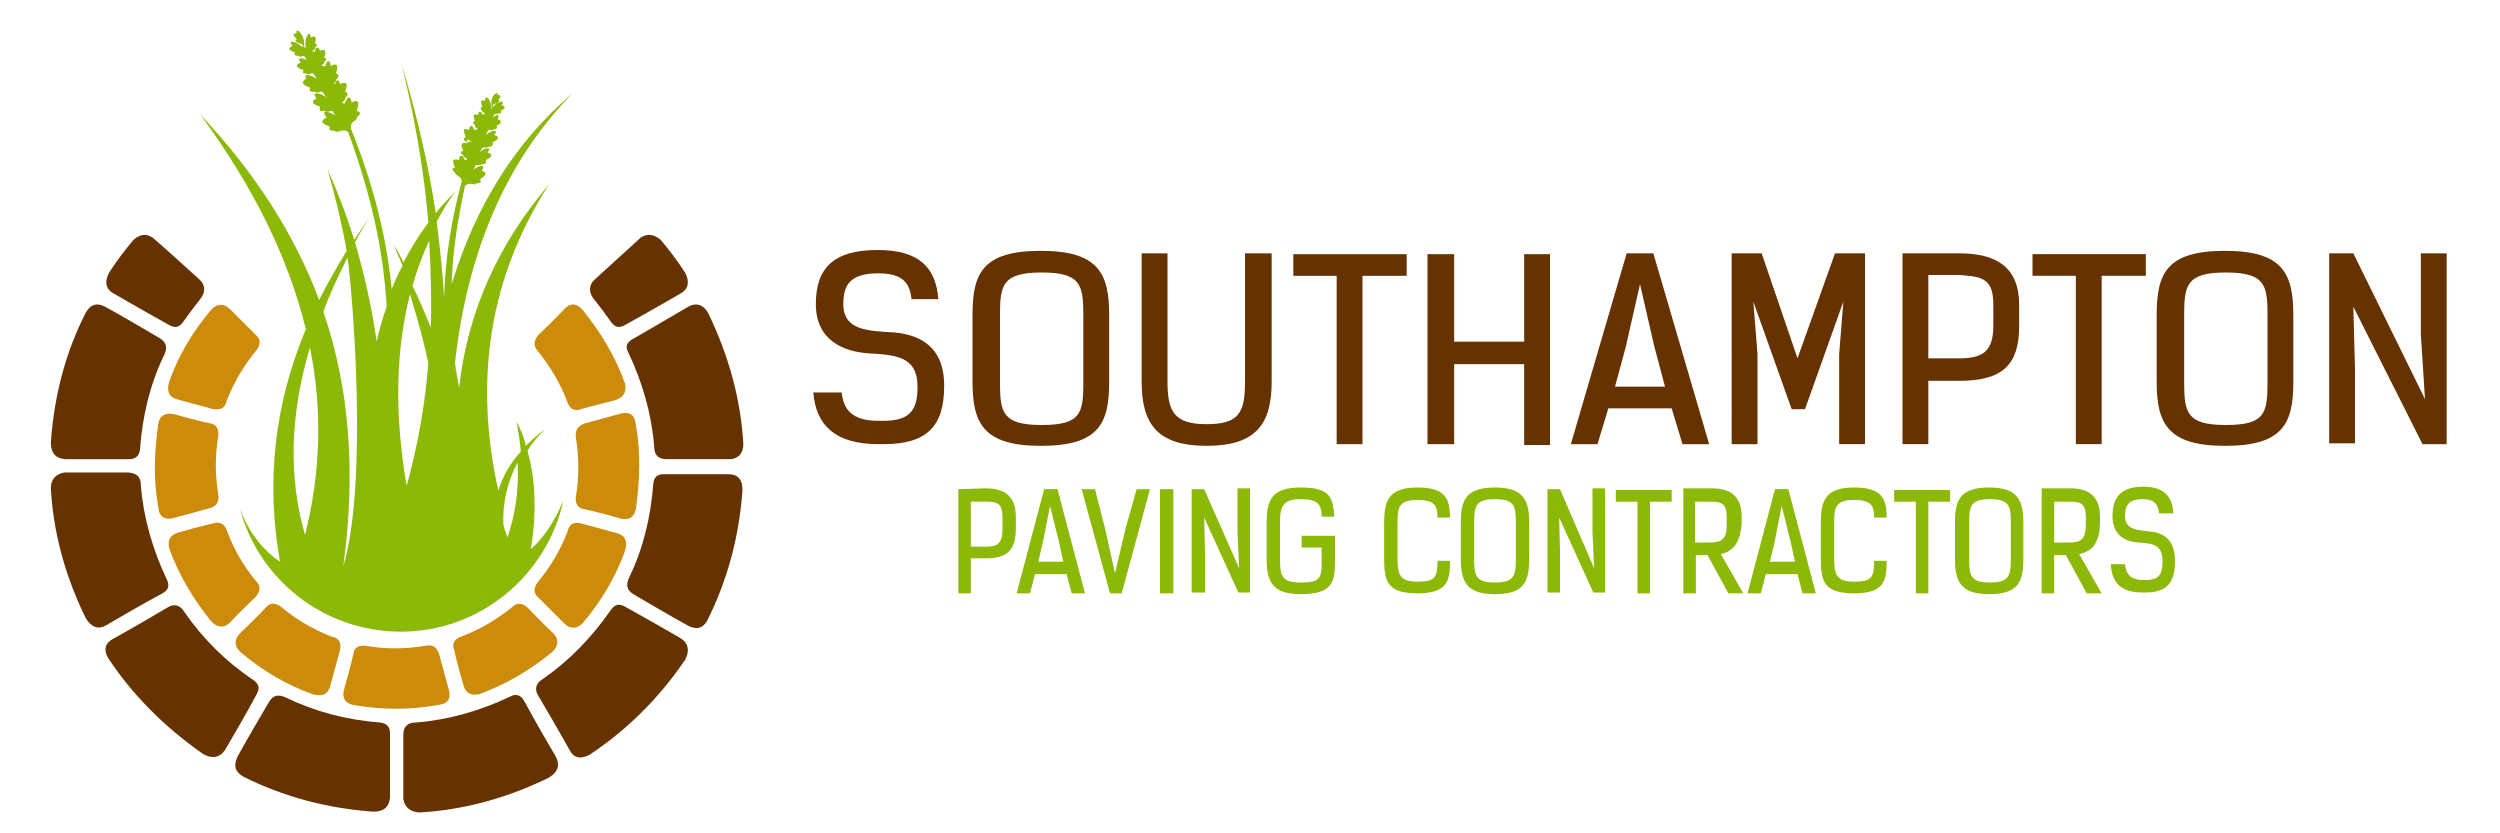
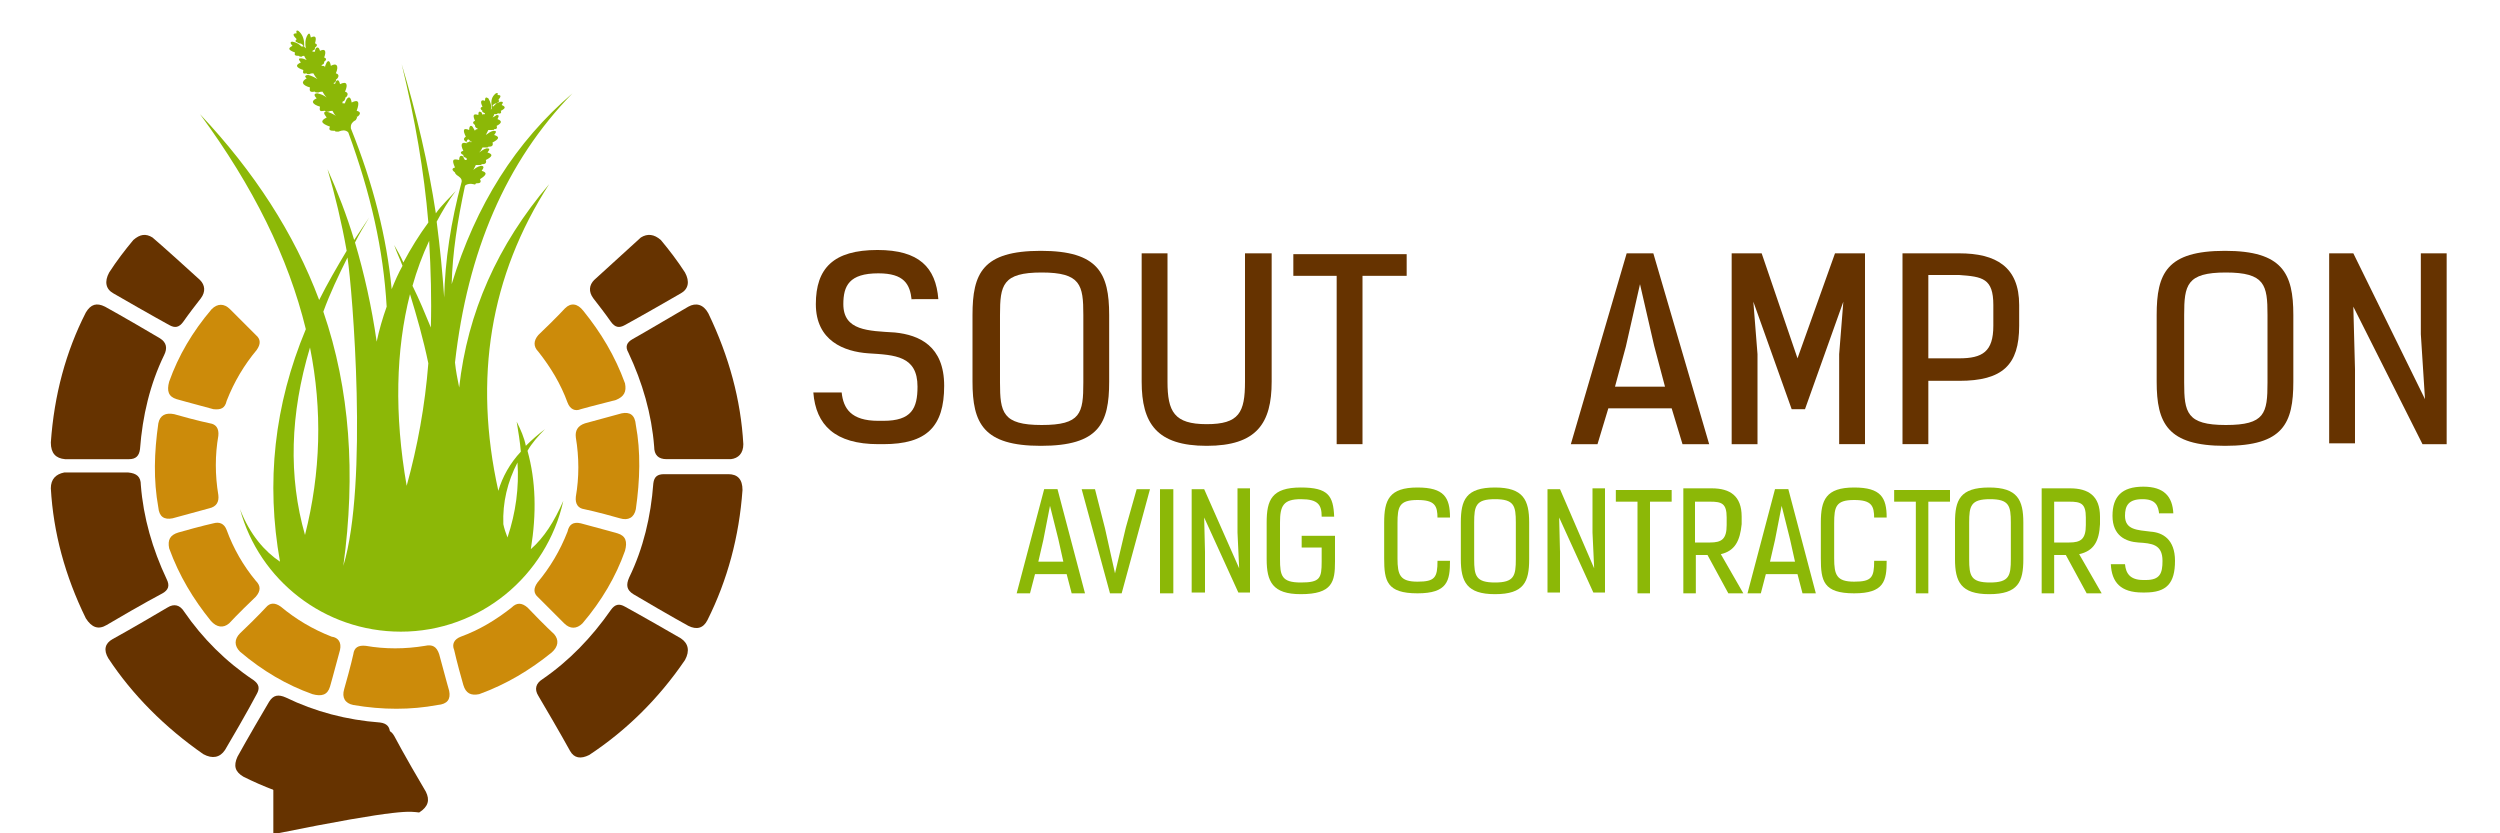
<svg xmlns="http://www.w3.org/2000/svg" version="1.1" id="Layer_1" x="0px" y="0px" viewBox="0 0 300 100" style="enable-background:new 0 0 300 100;" xml:space="preserve">
  <style type="text/css">
	.st0{fill-rule:evenodd;clip-rule:evenodd;fill:#663300;}
	.st1{fill-rule:evenodd;clip-rule:evenodd;fill:#CC8B0A;}
	.st2{fill-rule:evenodd;clip-rule:evenodd;fill:#8CB807;}
	.st3{fill:#663300;}
	.st4{fill:#8CB807;}
</style>
  <g>
    <path class="st0" d="M89.2,53.3C88.9,48,87.5,42.8,85,37.6c-0.6-1.1-1.5-1.3-2.4-0.8c-4.4,2.6-6.7,3.9-6.7,3.9   c-0.7,0.4-0.9,0.9-0.5,1.6c1.7,3.6,2.8,7.4,3.1,11.3c0,1,0.5,1.5,1.5,1.5c5.1,0,7.7,0,7.7,0C88.6,55,89.2,54.4,89.2,53.3L89.2,53.3   z" />
    <path class="st0" d="M84.9,74.4c2.4-4.8,3.8-10,4.2-15.6c0-1.3-0.6-1.9-1.7-1.9c-5.1,0-7.7,0-7.7,0c-0.8,0-1.2,0.3-1.3,1.1   c-0.3,4-1.2,7.8-2.9,11.3c-0.4,0.9-0.3,1.5,0.5,2c4.4,2.6,6.6,3.8,6.6,3.8C83.6,75.6,84.4,75.4,84.9,74.4L84.9,74.4z" />
    <path class="st0" d="M70.7,90.6c4.4-2.9,8.3-6.7,11.5-11.4c0.6-1.1,0.4-2-0.5-2.6C77.2,74,75,72.8,75,72.8   c-0.7-0.4-1.2-0.3-1.7,0.4c-2.3,3.3-5,6.1-8.2,8.3c-0.8,0.5-1,1.2-0.5,2c2.6,4.4,3.8,6.6,3.8,6.6C68.9,91,69.7,91.1,70.7,90.6   L70.7,90.6z" />
-     <path class="st0" d="M50.3,97.5c5.3-0.3,10.5-1.7,15.6-4.2c1.1-0.7,1.3-1.5,0.8-2.5c-2.6-4.4-3.8-6.7-3.8-6.7   c-0.4-0.7-1-0.9-1.7-0.5c-3.6,1.7-7.4,2.8-11.3,3.1c-1,0-1.5,0.5-1.5,1.5c0,5.1,0,7.7,0,7.7C48.6,96.9,49.2,97.4,50.3,97.5   L50.3,97.5z" />
+     <path class="st0" d="M50.3,97.5c1.1-0.7,1.3-1.5,0.8-2.5c-2.6-4.4-3.8-6.7-3.8-6.7   c-0.4-0.7-1-0.9-1.7-0.5c-3.6,1.7-7.4,2.8-11.3,3.1c-1,0-1.5,0.5-1.5,1.5c0,5.1,0,7.7,0,7.7C48.6,96.9,49.2,97.4,50.3,97.5   L50.3,97.5z" />
    <path class="st0" d="M29.2,93.2c4.8,2.4,10,3.8,15.6,4.2c1.3,0,1.9-0.6,2-1.7c0-5.1,0-7.7,0-7.7c0-0.8-0.4-1.2-1.2-1.3   c-4-0.3-7.8-1.3-11.3-3c-0.9-0.4-1.5-0.3-2,0.5c-2.6,4.4-3.8,6.6-3.8,6.6C28,91.9,28.2,92.6,29.2,93.2L29.2,93.2z" />
    <path class="st0" d="M13,79c2.9,4.4,6.8,8.3,11.4,11.5c1.1,0.6,2,0.4,2.6-0.5c2.6-4.4,3.8-6.7,3.8-6.7c0.4-0.7,0.3-1.2-0.4-1.7   c-3.3-2.2-6.1-5-8.3-8.2c-0.5-0.8-1.2-1-2-0.5c-4.4,2.6-6.6,3.8-6.6,3.8C12.6,77.2,12.4,78,13,79L13,79z" />
    <path class="st0" d="M6.1,58.6c0.3,5.3,1.7,10.5,4.2,15.6c0.7,1.1,1.5,1.4,2.5,0.8c4.4-2.6,6.7-3.8,6.7-3.8   c0.7-0.4,0.9-0.9,0.5-1.7c-1.7-3.6-2.8-7.4-3.1-11.3c0-1-0.5-1.4-1.5-1.5c-5.1,0-7.7,0-7.7,0C6.7,56.9,6.1,57.5,6.1,58.6L6.1,58.6z   " />
    <path class="st0" d="M10.3,37.5c-2.4,4.7-3.8,9.9-4.2,15.6c0,1.3,0.6,1.9,1.7,2c5.1,0,7.7,0,7.7,0c0.8,0,1.2-0.4,1.3-1.2   c0.3-4,1.2-7.8,2.9-11.3c0.4-0.8,0.3-1.5-0.5-2c-4.4-2.6-6.6-3.8-6.6-3.8C11.6,36.3,10.9,36.5,10.3,37.5L10.3,37.5z" />
    <path class="st0" d="M16,28.8c-1,1.2-2,2.5-2.9,3.9c-0.6,1.1-0.4,2,0.5,2.5c4.5,2.6,6.7,3.8,6.7,3.8c0.7,0.4,1.2,0.3,1.7-0.4   c0.7-1,1.4-1.9,2.1-2.8c0.6-0.8,0.5-1.6-0.1-2.2c-4.5-4.1-5.7-5.1-5.7-5.1C17.5,28,16.8,28.1,16,28.8L16,28.8z" />
    <path class="st1" d="M64.6,40.2c2.2-2.1,3.2-3.2,3.2-3.2c0.7-0.7,1.5-0.6,2.2,0.3c2.1,2.6,3.8,5.4,5,8.7c0.2,1-0.1,1.6-1.1,2   c-2.8,0.7-4.2,1.1-4.2,1.1c-0.7,0.3-1.3,0-1.6-0.8c-0.8-2.2-2-4.2-3.5-6.1C64,41.6,64,40.9,64.6,40.2L64.6,40.2z" />
    <path class="st1" d="M70.2,50.8c2.9-0.8,4.4-1.2,4.4-1.2c1-0.2,1.6,0.2,1.7,1.4c0.6,3.2,0.5,6.6,0,10.1c-0.2,1-0.9,1.4-1.9,1.1   c-2.8-0.8-4.3-1.1-4.3-1.1c-0.7-0.1-1.1-0.6-1-1.5c0.4-2.3,0.4-4.7,0-7.1C69,51.7,69.3,51.1,70.2,50.8L70.2,50.8z" />
    <path class="st1" d="M69.7,62.8c3,0.8,4.4,1.2,4.4,1.2c1,0.3,1.2,1,0.9,2.1c-1.1,3.1-2.8,6-5.1,8.7c-0.7,0.7-1.5,0.7-2.2,0   c-2.1-2.1-3.1-3.1-3.1-3.1c-0.6-0.5-0.6-1.1-0.1-1.8c1.5-1.8,2.7-3.8,3.6-6.1C68.3,62.9,68.8,62.6,69.7,62.8L69.7,62.8z" />
    <path class="st1" d="M63.3,72.9c2.1,2.2,3.2,3.2,3.2,3.2c0.6,0.7,0.5,1.5-0.3,2.2c-2.6,2.1-5.4,3.8-8.7,5c-1,0.2-1.6-0.1-1.9-1.1   c-0.8-2.8-1.1-4.2-1.1-4.2c-0.3-0.7,0-1.3,0.8-1.6c2.2-0.8,4.2-2,6.1-3.5C62,72.3,62.6,72.3,63.3,72.9L63.3,72.9z" />
    <path class="st1" d="M52.7,78.5c0.8,3,1.2,4.4,1.2,4.4c0.2,1-0.2,1.6-1.4,1.7c-3.2,0.6-6.6,0.6-10.1,0c-1-0.2-1.4-0.9-1.1-1.9   c0.8-2.8,1.1-4.2,1.1-4.2c0.1-0.8,0.6-1.1,1.5-1c2.3,0.4,4.7,0.4,7.1,0C51.9,77.3,52.4,77.6,52.7,78.5L52.7,78.5z" />
    <path class="st1" d="M40.8,78c-0.8,3-1.2,4.4-1.2,4.4c-0.3,1-1,1.2-2.1,0.9c-3.1-1.1-6-2.8-8.7-5.1c-0.7-0.7-0.7-1.5,0-2.2   c2.1-2,3.1-3.1,3.1-3.1c0.5-0.6,1.1-0.6,1.8-0.1c1.8,1.5,3.8,2.7,6.1,3.6C40.6,76.5,41,77.1,40.8,78L40.8,78z" />
    <path class="st1" d="M30.7,71.6c-2.2,2.1-3.2,3.2-3.2,3.2c-0.7,0.6-1.5,0.5-2.2-0.3c-2.1-2.6-3.8-5.4-5-8.7c-0.2-1,0.1-1.6,1.1-1.9   c2.8-0.8,4.2-1.1,4.2-1.1c0.7-0.2,1.3,0,1.6,0.8c0.8,2.2,2,4.3,3.5,6.1C31.3,70.3,31.3,70.9,30.7,71.6L30.7,71.6z" />
    <path class="st1" d="M25.1,61c-2.9,0.8-4.4,1.2-4.4,1.2c-1,0.2-1.6-0.2-1.7-1.3c-0.6-3.3-0.5-6.6,0-10.1c0.2-1,0.9-1.3,1.9-1.1   c2.8,0.8,4.3,1.1,4.3,1.1c0.7,0.1,1.1,0.6,1,1.5c-0.4,2.3-0.4,4.7,0,7.1C26.3,60.2,26,60.8,25.1,61L25.1,61z" />
    <path class="st1" d="M25.6,49.1c-3-0.8-4.4-1.2-4.4-1.2c-1-0.3-1.2-1-0.9-2.1c1.1-3.1,2.8-6,5.1-8.7c0.7-0.7,1.5-0.7,2.2,0   c2.1,2.1,3.1,3.1,3.1,3.1c0.6,0.5,0.6,1.1,0.1,1.8c-1.5,1.8-2.7,3.8-3.6,6.1C27,49,26.5,49.2,25.6,49.1L25.6,49.1z" />
    <path class="st2" d="M33.6,67.4c-1.7-9.5-0.7-18.8,3.1-27.9c-2.1-8.6-6.3-17.1-12.7-25.8C30.5,20.6,35.3,28,38.3,36   c1-2,2.1-3.9,3.3-5.9c-0.6-3.4-1.4-6.7-2.3-9.8c1.2,2.7,2.3,5.5,3.2,8.5c0.6-0.9,1.2-1.8,1.8-2.7c-0.6,1-1.2,2-1.7,3   c1.1,3.7,2,7.7,2.6,11.9c0.3-1.4,0.7-2.8,1.2-4.2c-0.4-6.9-1.9-13.5-4.6-20.9c0,0-0.1-0.1-0.1-0.1c-0.3-0.2-0.6-0.2-1.1,0   c-0.3,0-0.4,0-0.4-0.1c0,0-0.1,0-0.1,0c-0.5,0-0.7-0.1-0.5-0.5c-1.1-0.4-1.2-0.7-0.4-1.1c-0.4-0.5-0.4-0.7,0-0.7   c0.4,0.1,0.8,0.3,1.1,0.5c-0.2-0.2-0.3-0.4-0.4-0.6c-0.1,0-0.3,0-0.5,0.1c-0.2,0-0.4,0-0.4-0.1c0,0-0.1,0-0.1,0   c-0.5,0.1-0.6,0-0.5-0.5c-1-0.3-1.1-0.7-0.4-1c-0.4-0.4-0.3-0.6,0.1-0.6c0.4,0.1,0.7,0.2,1.1,0.5c-0.2-0.2-0.4-0.5-0.5-0.7   c-0.1,0-0.3,0-0.5,0.1c-0.2,0-0.4,0-0.4-0.1c0,0-0.1,0-0.1,0c-0.5,0.1-0.6-0.1-0.5-0.5c-1-0.3-1.1-0.7-0.4-1.1   C36.5,9.2,36.6,9,37,9c0.4,0.1,0.8,0.3,1.1,0.5c-0.2-0.2-0.4-0.5-0.5-0.7c-0.1,0-0.3,0-0.5,0.1c-0.2,0-0.3,0-0.3-0.1h0   c-0.4,0.1-0.5,0-0.4-0.4c-0.9-0.3-1-0.6-0.3-0.9c-0.3-0.4-0.3-0.5,0-0.5c0.2,0,0.5,0.1,0.7,0.2c-0.1-0.1-0.2-0.3-0.3-0.5   c-0.1,0-0.2,0-0.3,0.1c-0.2,0-0.3,0-0.3-0.1c0,0,0,0-0.1,0c-0.4,0-0.5-0.1-0.4-0.4c-0.8-0.3-0.9-0.5-0.3-0.8   c-0.3-0.3-0.3-0.5,0-0.5c0.5,0.1,0.8,0.3,1.1,0.6c0-0.1,0.1,0,0.2,0c0,0,0-0.1,0-0.1c-0.1-0.2-0.3-0.3-0.5-0.3   c-0.1,0-0.2-0.1-0.2-0.1h0c-0.3-0.1-0.3-0.2-0.1-0.4c-0.5-0.5-0.5-0.7,0-0.7c-0.1-0.3,0-0.4,0.2-0.3c0.5,0.4,0.7,1,0.7,1.6   c0,0.1,0,0.2,0,0.3c0,0,0.1,0.1,0.2,0.2v0c-0.1-0.5-0.1-1.1,0.2-1.6c0.2-0.3,0.3-0.2,0.4,0.3c0.6-0.3,0.7,0,0.5,0.7   c0.3,0.1,0.3,0.3,0,0.5c0,0,0,0,0,0c0,0.1,0,0.2-0.1,0.3c-0.1,0-0.2,0.1-0.2,0.1c0,0,0,0.1,0,0.1c0.1,0,0.2,0,0.3,0   c0-0.1,0-0.2,0.1-0.4c0.2-0.2,0.4-0.1,0.5,0.3c0.6-0.3,0.8,0,0.5,0.8c0.3,0.1,0.3,0.3,0,0.5l0,0c0,0.1,0,0.2-0.1,0.3   c-0.1,0-0.1,0.1-0.2,0.1c0,0,0,0.1,0,0.1c0.2,0,0.4,0,0.4,0.2c0-0.2,0.1-0.4,0.2-0.6c0.2-0.3,0.4-0.2,0.5,0.4c0.7-0.4,1,0,0.6,0.9   c0.4,0.1,0.4,0.4,0.1,0.7c0,0,0,0-0.1,0c0.1,0.1,0,0.2-0.1,0.4c-0.1,0-0.1,0-0.2,0.1c0.1,0,0.1,0,0.2,0.1c0-0.1,0.1-0.2,0.1-0.3   c0.2-0.3,0.4-0.2,0.5,0.3c0.8-0.4,1,0,0.6,0.9c0.4,0.1,0.4,0.4,0.1,0.7c0,0,0,0-0.1,0c0.1,0.1,0,0.2-0.1,0.4   c-0.1,0-0.1,0.1-0.2,0.1c0,0.1,0,0.1,0,0.2c0.1,0,0.2,0,0.3,0c0-0.1,0.1-0.3,0.2-0.5c0.3-0.4,0.5-0.2,0.6,0.4c0.8-0.4,1-0.1,0.6,1   c0.5,0.1,0.5,0.4,0.1,0.7c0,0,0,0-0.1,0c0.1,0.1,0,0.2-0.1,0.4c-0.4,0.2-0.6,0.5-0.6,0.8c0,0,0,0.1,0,0.2   c2.7,6.7,4.3,13.1,4.9,19.3c0.4-1,0.8-1.9,1.3-2.8c-0.3-0.8-0.7-1.6-1-2.5c0.4,0.7,0.8,1.4,1.1,2.1c0.9-1.7,1.9-3.3,3-4.8   c-0.5-6.1-1.6-12.4-3.2-19c1.8,6,3.2,12,4.1,17.9c0.7-1,1.6-1.8,2.4-2.7c-0.9,1.2-1.6,2.4-2.3,3.7c0.4,3.1,0.7,6.1,0.9,9.1   c0.1-4.4,0.8-9.1,2.1-13.9c0,0,0-0.1,0-0.1c0-0.3-0.3-0.5-0.6-0.7c-0.1-0.1-0.2-0.2-0.2-0.3h0c-0.4-0.3-0.4-0.5,0-0.6   c-0.4-0.9-0.3-1.1,0.5-0.9c0-0.5,0.2-0.6,0.5-0.4c0,0.1,0.1,0.3,0.2,0.4c0,0,0.1,0,0.2,0c0-0.1,0-0.1,0-0.2c0,0-0.1-0.1-0.2-0.1   c-0.2-0.1-0.2-0.2-0.2-0.3l0,0c-0.4-0.2-0.4-0.4,0-0.5c-0.4-0.8-0.2-1.1,0.4-0.9c0-0.5,0.2-0.6,0.4-0.3c0,0,0.1,0.1,0.1,0.2   c0,0,0.1-0.1,0.1-0.1c0,0-0.1,0-0.1-0.1C56,17.2,56,17.1,56,17c0,0,0,0-0.1,0c-0.3-0.2-0.3-0.4,0-0.6c-0.4-0.8-0.3-1.1,0.4-0.8   c0-0.5,0.2-0.6,0.4-0.4c0.1,0.2,0.2,0.3,0.3,0.5c0-0.1,0.1-0.2,0.3-0.2c0,0,0-0.1,0-0.1c0,0-0.1,0-0.2-0.1C57,15.2,57,15.1,57,15   l0,0c-0.3-0.2-0.3-0.4,0-0.5c-0.3-0.7-0.2-0.9,0.4-0.7c0-0.4,0.1-0.5,0.4-0.3c0,0.1,0.1,0.2,0.1,0.3c0-0.1,0.1-0.1,0.3-0.1   c0,0,0-0.1,0-0.1c-0.1,0-0.1-0.1-0.2-0.1c-0.1-0.1-0.2-0.1-0.1-0.2h0c-0.3-0.2-0.3-0.4,0-0.5c-0.3-0.6-0.2-0.9,0.3-0.7   c0-0.4,0.1-0.5,0.4-0.3c0.3,0.5,0.4,0.9,0.3,1.4l0,0c0-0.1,0.1-0.1,0.1-0.2c0-0.1,0-0.2,0-0.3c-0.1-0.6,0-1.1,0.5-1.5   c0.2-0.1,0.3,0,0.2,0.2c0.4,0,0.5,0.1,0.1,0.6c0.2,0.1,0.1,0.2-0.1,0.3l0,0c0,0,0,0.1-0.1,0.1c-0.2,0-0.4,0.1-0.5,0.3   c0,0,0,0,0,0.1c0-0.1,0.1-0.1,0.1,0c0.2-0.3,0.5-0.5,0.9-0.6c0.3,0,0.3,0.1,0.1,0.4c0.5,0.2,0.5,0.4-0.1,0.7c0.1,0.2,0,0.4-0.3,0.3   c0,0,0,0-0.1,0c0,0.1-0.1,0.1-0.2,0.1c-0.1,0-0.1,0-0.2,0c0,0.1-0.1,0.3-0.2,0.4c0.2-0.1,0.4-0.2,0.5-0.3c0.3,0,0.3,0.1,0.1,0.5   c0.6,0.2,0.5,0.5-0.1,0.8c0.1,0.3,0,0.4-0.3,0.4h0c0,0.1-0.1,0.1-0.3,0.1c-0.1,0-0.3,0-0.4,0c-0.1,0.2-0.2,0.4-0.3,0.6   c0.3-0.2,0.5-0.4,0.9-0.5c0.4,0,0.4,0.1,0.1,0.5c0.7,0.2,0.6,0.5-0.2,0.9c0.1,0.3,0,0.5-0.4,0.5c0,0,0,0-0.1,0   c0,0.1-0.1,0.1-0.3,0.1c-0.1,0-0.3,0-0.4,0c-0.1,0.2-0.2,0.4-0.4,0.6c0.3-0.2,0.5-0.4,0.9-0.5c0.4,0,0.4,0.1,0.1,0.5   c0.7,0.2,0.6,0.5-0.2,0.9c0.1,0.3,0,0.5-0.4,0.5c0,0,0,0-0.1,0c0,0.1-0.1,0.1-0.3,0.1c-0.1,0-0.3,0-0.4,0c-0.1,0.2-0.2,0.4-0.3,0.6   c0.2-0.2,0.5-0.4,0.9-0.5c0.4,0,0.4,0.2,0.1,0.6c0.7,0.2,0.6,0.5-0.2,1c0.2,0.4,0,0.5-0.4,0.5c0,0,0,0-0.1,0c0,0.1-0.1,0.2-0.3,0.1   c-0.4-0.1-0.7,0-0.9,0.1c0,0-0.1,0.1-0.1,0.1c-0.9,4.2-1.5,8-1.6,11.8c2.9-9.5,7.7-17.1,14.5-22.9c-8,8.2-12.6,19-14.1,32.3   c0.1,1,0.3,2,0.5,3c1-9,4.6-17.1,10.8-24.4c-7.1,11-9.1,23.3-6.1,36.8c0.5-1.7,1.4-3.3,2.7-4.7c-0.1-1.2-0.3-2.4-0.5-3.6   c0.5,1,0.9,1.9,1.1,2.9c0.7-0.7,1.5-1.4,2.3-2c-0.8,0.8-1.6,1.7-2.1,2.6c1,3.6,1.1,7.5,0.4,11.8l0,0c1.6-1.4,2.8-3.3,3.9-5.8   c-2,9-10,15.7-19.5,15.7c-9.2,0-17-6.2-19.3-14.7C30,64.2,31.8,66.2,33.6,67.4L33.6,67.4z M41.2,67.9c3-9.9,1.1-33,0.5-37   c-1.1,2.2-2.1,4.3-2.9,6.5C42,46.7,42.7,56.9,41.2,67.9L41.2,67.9z M51.4,43.6c-0.6-2.9-1.4-5.7-2.2-8.3c-1.7,6.7-1.9,14.4-0.4,23   C50.1,53.6,51,48.7,51.4,43.6L51.4,43.6z M49.5,34.3c0.8,1.6,1.5,3.3,2.2,5c0.1-3.4,0-6.9-0.2-10.4C50.7,30.6,50,32.5,49.5,34.3   L49.5,34.3z M62.1,55.5c-1.2,2.3-1.8,4.8-1.7,7.4c0.1,0.5,0.3,1.1,0.5,1.6C61.9,61.5,62.3,58.5,62.1,55.5L62.1,55.5z M36.6,64.2   c1.9-7.5,2.1-15,0.6-22.5C34.8,49.7,34.6,57.2,36.6,64.2L36.6,64.2z" />
    <path class="st0" d="M79.3,28.8c1,1.2,2,2.5,2.9,3.9c0.6,1.1,0.4,2-0.5,2.5c-4.5,2.6-6.7,3.8-6.7,3.8c-0.7,0.4-1.2,0.3-1.7-0.4   c-0.7-1-1.4-1.9-2.1-2.8c-0.6-0.8-0.5-1.6,0.1-2.2c4.5-4.1,5.6-5.1,5.6-5.1C77.7,28,78.5,28.1,79.3,28.8L79.3,28.8z" />
  </g>
  <g>
    <path class="st3" d="M109.4,36c-0.2-1.9-0.9-3.2-4-3.2c-3.5,0-4.2,1.5-4.2,3.7c0,3.2,3,3.2,6.2,3.4c2.9,0.3,5.9,1.6,5.9,6.4   c0,4.9-2.1,7-7.3,7h-0.6c-5.2,0-7.5-2.3-7.8-6.2h3.4c0.2,1.9,1.1,3.4,4.4,3.4h0.6c3.4,0,4.1-1.5,4.1-4.1c0-3.7-2.7-3.8-5.9-4   c-2.9-0.2-6.3-1.5-6.3-5.9c0-4.3,2.1-6.5,7.4-6.5c5,0,7,2.1,7.3,5.9H109.4z" />
    <path class="st3" d="M133.1,45.8c0,5-1.2,7.7-8.2,7.7c-6.9,0-8.2-2.7-8.2-7.7v-8c0-5,1.2-7.7,8.2-7.7c6.9,0,8.2,2.7,8.2,7.7V45.8z    M130,37.8c0-3.6-0.3-5.1-5-5.1s-5,1.5-5,5.1v8.1c0,3.6,0.3,5.1,5,5.1s5-1.4,5-5.1V37.8z" />
    <path class="st3" d="M149.5,30.4h3.1v15.4c0,5-1.8,7.7-7.8,7.7c-6,0-7.8-2.7-7.8-7.7V30.4h3.1v15.4c0,3.6,0.8,5.1,4.7,5.1   c3.9,0,4.6-1.4,4.6-5.1V30.4z" />
    <path class="st3" d="M163.5,33.1v20.2h-3.1V33.1h-5.2v-2.6h13.6v2.6H163.5z" />
-     <path class="st3" d="M182.9,53.3v-9.6h-8.4v9.6h-3.2V30.5h3.2V41h8.4V30.5h3.1v22.9H182.9z" />
    <path class="st3" d="M201.9,53.3l-1.3-4.3h-7.6l-1.3,4.3h-3.2l6.7-22.9h3.2l6.7,22.9H201.9z M196.8,34.1l-1.7,7.5l-1.3,4.8h6   l-1.3-4.9L196.8,34.1z" />
    <path class="st3" d="M215.7,43l4.5-12.6h3.6v22.9h-3.1V42.5l0.5-6.3l-4.6,12.9H215l-4.6-12.9l0.5,6.3v10.8h-3.1V30.4h3.6L215.7,43z   " />
    <path class="st3" d="M235.1,30.4c4.4,0,7.2,1.6,7.2,6.2v2.5c0,4.7-2,6.6-7.2,6.6h-3.7v7.6h-3.1V30.4L235.1,30.4z M231.4,33v10h3.7   c2.8,0,4.1-0.8,4.1-3.9v-2.5c0-3.2-1.3-3.4-4.1-3.6H231.4z" />
-     <path class="st3" d="M252.2,33.1v20.2h-3.1V33.1h-5.2v-2.6h13.6v2.6H252.2z" />
    <path class="st3" d="M275.2,45.8c0,5-1.2,7.7-8.2,7.7c-6.9,0-8.2-2.7-8.2-7.7v-8c0-5,1.2-7.7,8.2-7.7c6.9,0,8.2,2.7,8.2,7.7V45.8z    M272.1,37.8c0-3.6-0.3-5.1-5-5.1c-4.7,0-5,1.5-5,5.1v8.1c0,3.6,0.3,5.1,5,5.1c4.7,0,5-1.4,5-5.1V37.8z" />
    <path class="st3" d="M291,47.9l-0.5-7.8v-9.7h3.1v22.9h-2.9l-8.3-16.5l0.2,7.5v8.9h-3.1V30.4h2.9L291,47.9z" />
  </g>
  <g>
-     <path class="st4" d="M118.3,58.6c2.2,0,3.6,0.9,3.6,3.4v1.4c0,2.6-1,3.6-3.6,3.6h-1.8v4.2h-1.5V58.7L118.3,58.6z M116.5,60.1v5.5   h1.8c1.4,0,2-0.4,2-2.1v-1.4c0-1.7-0.6-1.9-2-1.9H116.5z" />
    <path class="st4" d="M128.6,71.2l-0.6-2.3h-3.8l-0.6,2.3h-1.6l3.3-12.5h1.6l3.3,12.5H128.6z M126,60.7l-0.8,4.1l-0.6,2.6h3   l-0.6-2.7L126,60.7z" />
    <path class="st4" d="M133.8,68.8l1.3-5.5l1.3-4.6h1.6l-3.4,12.5h-1.4l-3.4-12.5h1.6l1.2,4.7L133.8,68.8z" />
    <path class="st4" d="M139.2,71.2V58.7h1.6v12.5H139.2z" />
    <path class="st4" d="M148.7,68.2l-0.2-4.3v-5.3h1.5v12.5h-1.4l-4.1-9l0.1,4.1v4.9H143V58.7h1.5L148.7,68.2z" />
    <path class="st4" d="M158.6,62c0-1.4-0.4-2.1-2.5-2.1s-2.5,0.8-2.5,2.8v4.4c0,2,0.2,2.8,2.5,2.8s2.5-0.5,2.5-2.5v-1.7h-2.4v-1.4h4   v3.1c0,2.4-0.3,3.9-4.1,3.9c-3.4,0-4.1-1.5-4.1-4.2v-4.4c0-2.7,0.6-4.2,4.1-4.2c3.3,0,3.9,1,4,3.5H158.6z" />
    <path class="st4" d="M172.5,62.2c0-1.5-0.3-2.2-2.4-2.2c-2.2,0-2.4,0.8-2.4,2.8V67c0,2,0.3,2.8,2.4,2.8c2.1,0,2.4-0.5,2.4-2.5h1.5   c0,2.4-0.3,3.9-3.9,3.9c-3.7,0-4-1.5-4-4.2v-4.3c0-2.7,0.6-4.2,4-4.2c3.2,0,3.9,1.2,3.9,3.6H172.5z" />
    <path class="st4" d="M183.5,67.1c0,2.7-0.6,4.2-4.1,4.2c-3.4,0-4.1-1.5-4.1-4.2v-4.4c0-2.7,0.6-4.2,4.1-4.2c3.4,0,4.1,1.5,4.1,4.2   V67.1z M181.9,62.7c0-2-0.2-2.8-2.5-2.8s-2.5,0.8-2.5,2.8v4.4c0,2,0.2,2.8,2.5,2.8s2.5-0.8,2.5-2.8V62.7z" />
    <path class="st4" d="M191.3,68.2l-0.2-4.3v-5.3h1.5v12.5h-1.4l-4.1-9l0.1,4.1v4.9h-1.5V58.7h1.5L191.3,68.2z" />
    <path class="st4" d="M198,60.2v11h-1.5v-11h-2.6v-1.4h6.7v1.4H198z" />
    <path class="st4" d="M206.5,66.5l2.7,4.7h-1.8l-2.5-4.6h-1.4v4.6h-1.5V58.6l3.4,0c2.2,0,3.6,0.9,3.6,3.4v0.9   C208.8,64.9,208.2,66.1,206.5,66.5z M203.4,60.1v5h1.8c1.4,0,2-0.4,2-2.1v-0.9c0-1.7-0.6-1.9-2-1.9H203.4z" />
    <path class="st4" d="M216.3,71.2l-0.6-2.3h-3.8l-0.6,2.3h-1.6l3.3-12.5h1.6l3.3,12.5H216.3z M213.8,60.7l-0.8,4.1l-0.6,2.6h3   l-0.6-2.7L213.8,60.7z" />
    <path class="st4" d="M224.9,62.2c0-1.5-0.3-2.2-2.4-2.2c-2.2,0-2.4,0.8-2.4,2.8V67c0,2,0.3,2.8,2.4,2.8c2.1,0,2.4-0.5,2.4-2.5h1.5   c0,2.4-0.3,3.9-3.9,3.9c-3.7,0-4-1.5-4-4.2v-4.3c0-2.7,0.6-4.2,4-4.2c3.2,0,3.9,1.2,3.9,3.6H224.9z" />
    <path class="st4" d="M231.4,60.2v11h-1.5v-11h-2.6v-1.4h6.7v1.4H231.4z" />
    <path class="st4" d="M242.8,67.1c0,2.7-0.6,4.2-4.1,4.2c-3.4,0-4.1-1.5-4.1-4.2v-4.4c0-2.7,0.6-4.2,4.1-4.2c3.4,0,4.1,1.5,4.1,4.2   V67.1z M241.3,62.7c0-2-0.2-2.8-2.5-2.8s-2.5,0.8-2.5,2.8v4.4c0,2,0.2,2.8,2.5,2.8s2.5-0.8,2.5-2.8V62.7z" />
    <path class="st4" d="M249.5,66.5l2.7,4.7h-1.8l-2.5-4.6h-1.4v4.6H245V58.6l3.4,0c2.2,0,3.6,0.9,3.6,3.4v0.9   C251.9,64.9,251.3,66.1,249.5,66.5z M246.5,60.1v5h1.8c1.4,0,2-0.4,2-2.1v-0.9c0-1.7-0.6-1.9-2-1.9H246.5z" />
    <path class="st4" d="M259.1,61.7c-0.1-1-0.4-1.8-2-1.8c-1.7,0-2.1,0.8-2.1,2c0,1.7,1.5,1.7,3.1,1.9c1.4,0.1,2.9,0.9,2.9,3.5   c0,2.7-1,3.8-3.6,3.8h-0.3c-2.6,0-3.7-1.2-3.8-3.4h1.7c0.1,1.1,0.6,1.9,2.2,1.9h0.3c1.7,0,2-0.8,2-2.3c0-2-1.3-2.1-2.9-2.2   c-1.5-0.1-3.1-0.8-3.1-3.2c0-2.3,1.1-3.5,3.7-3.5c2.5,0,3.5,1.2,3.6,3.2H259.1z" />
  </g>
</svg>